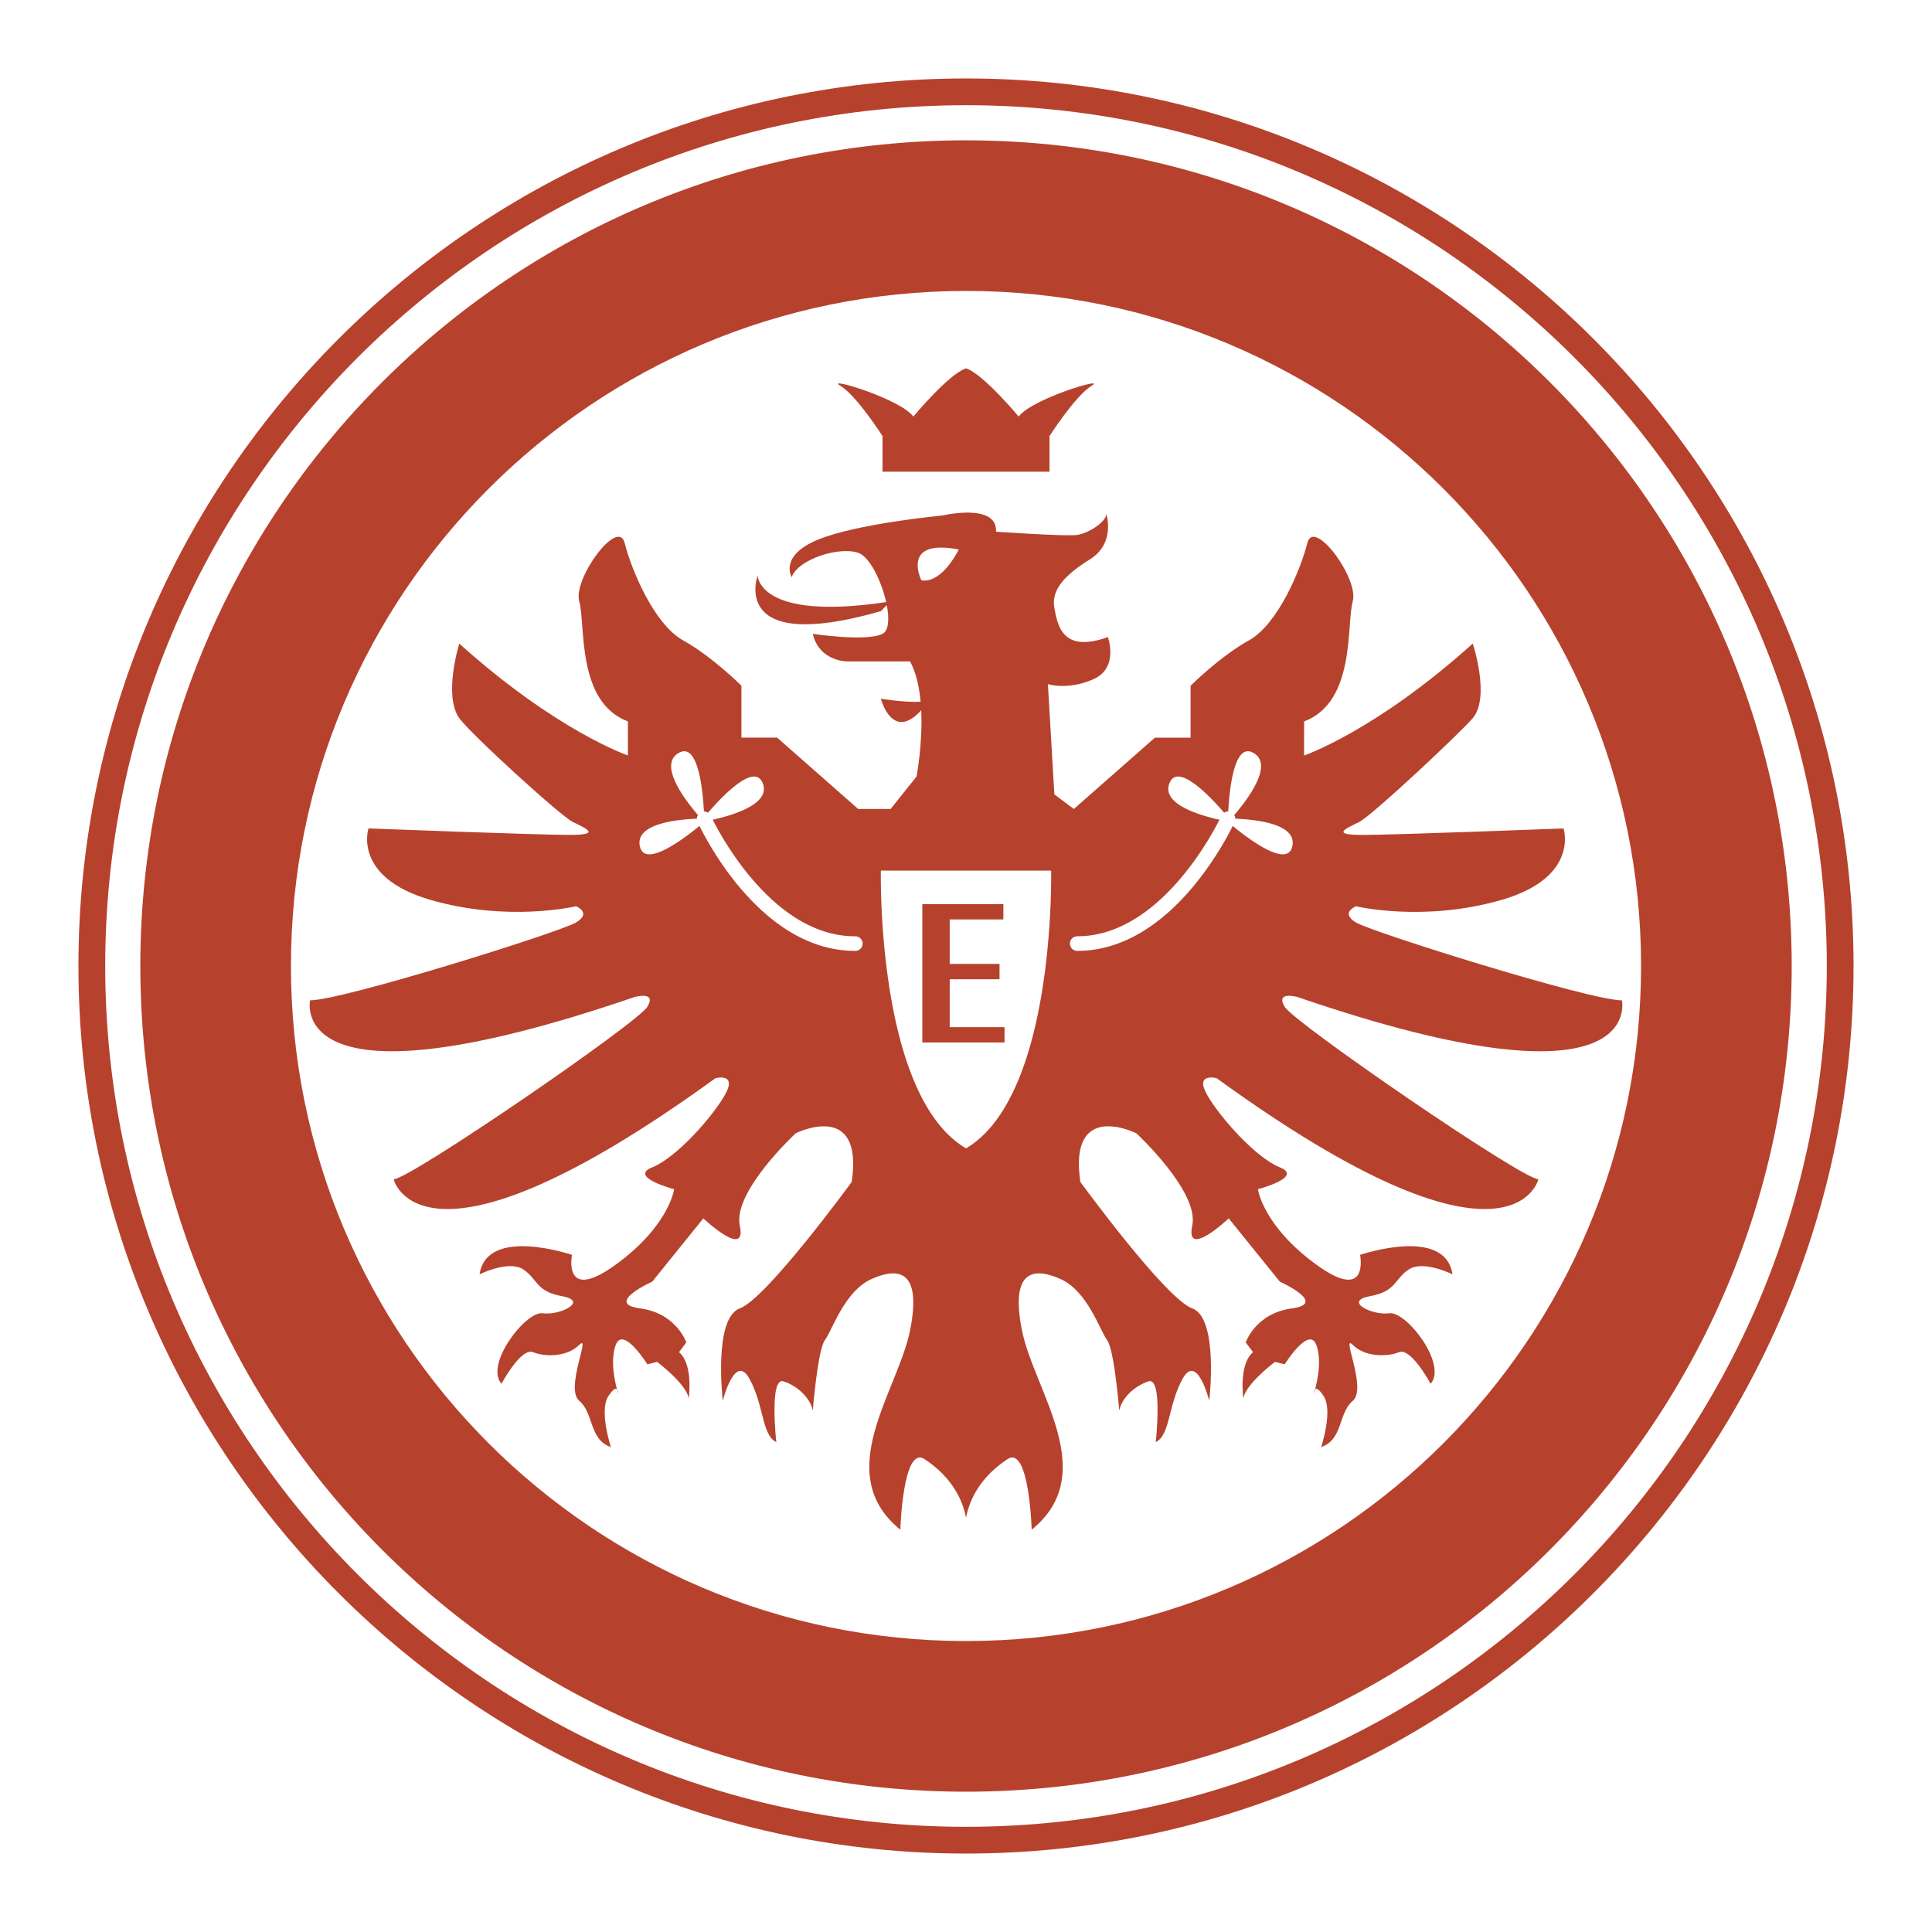
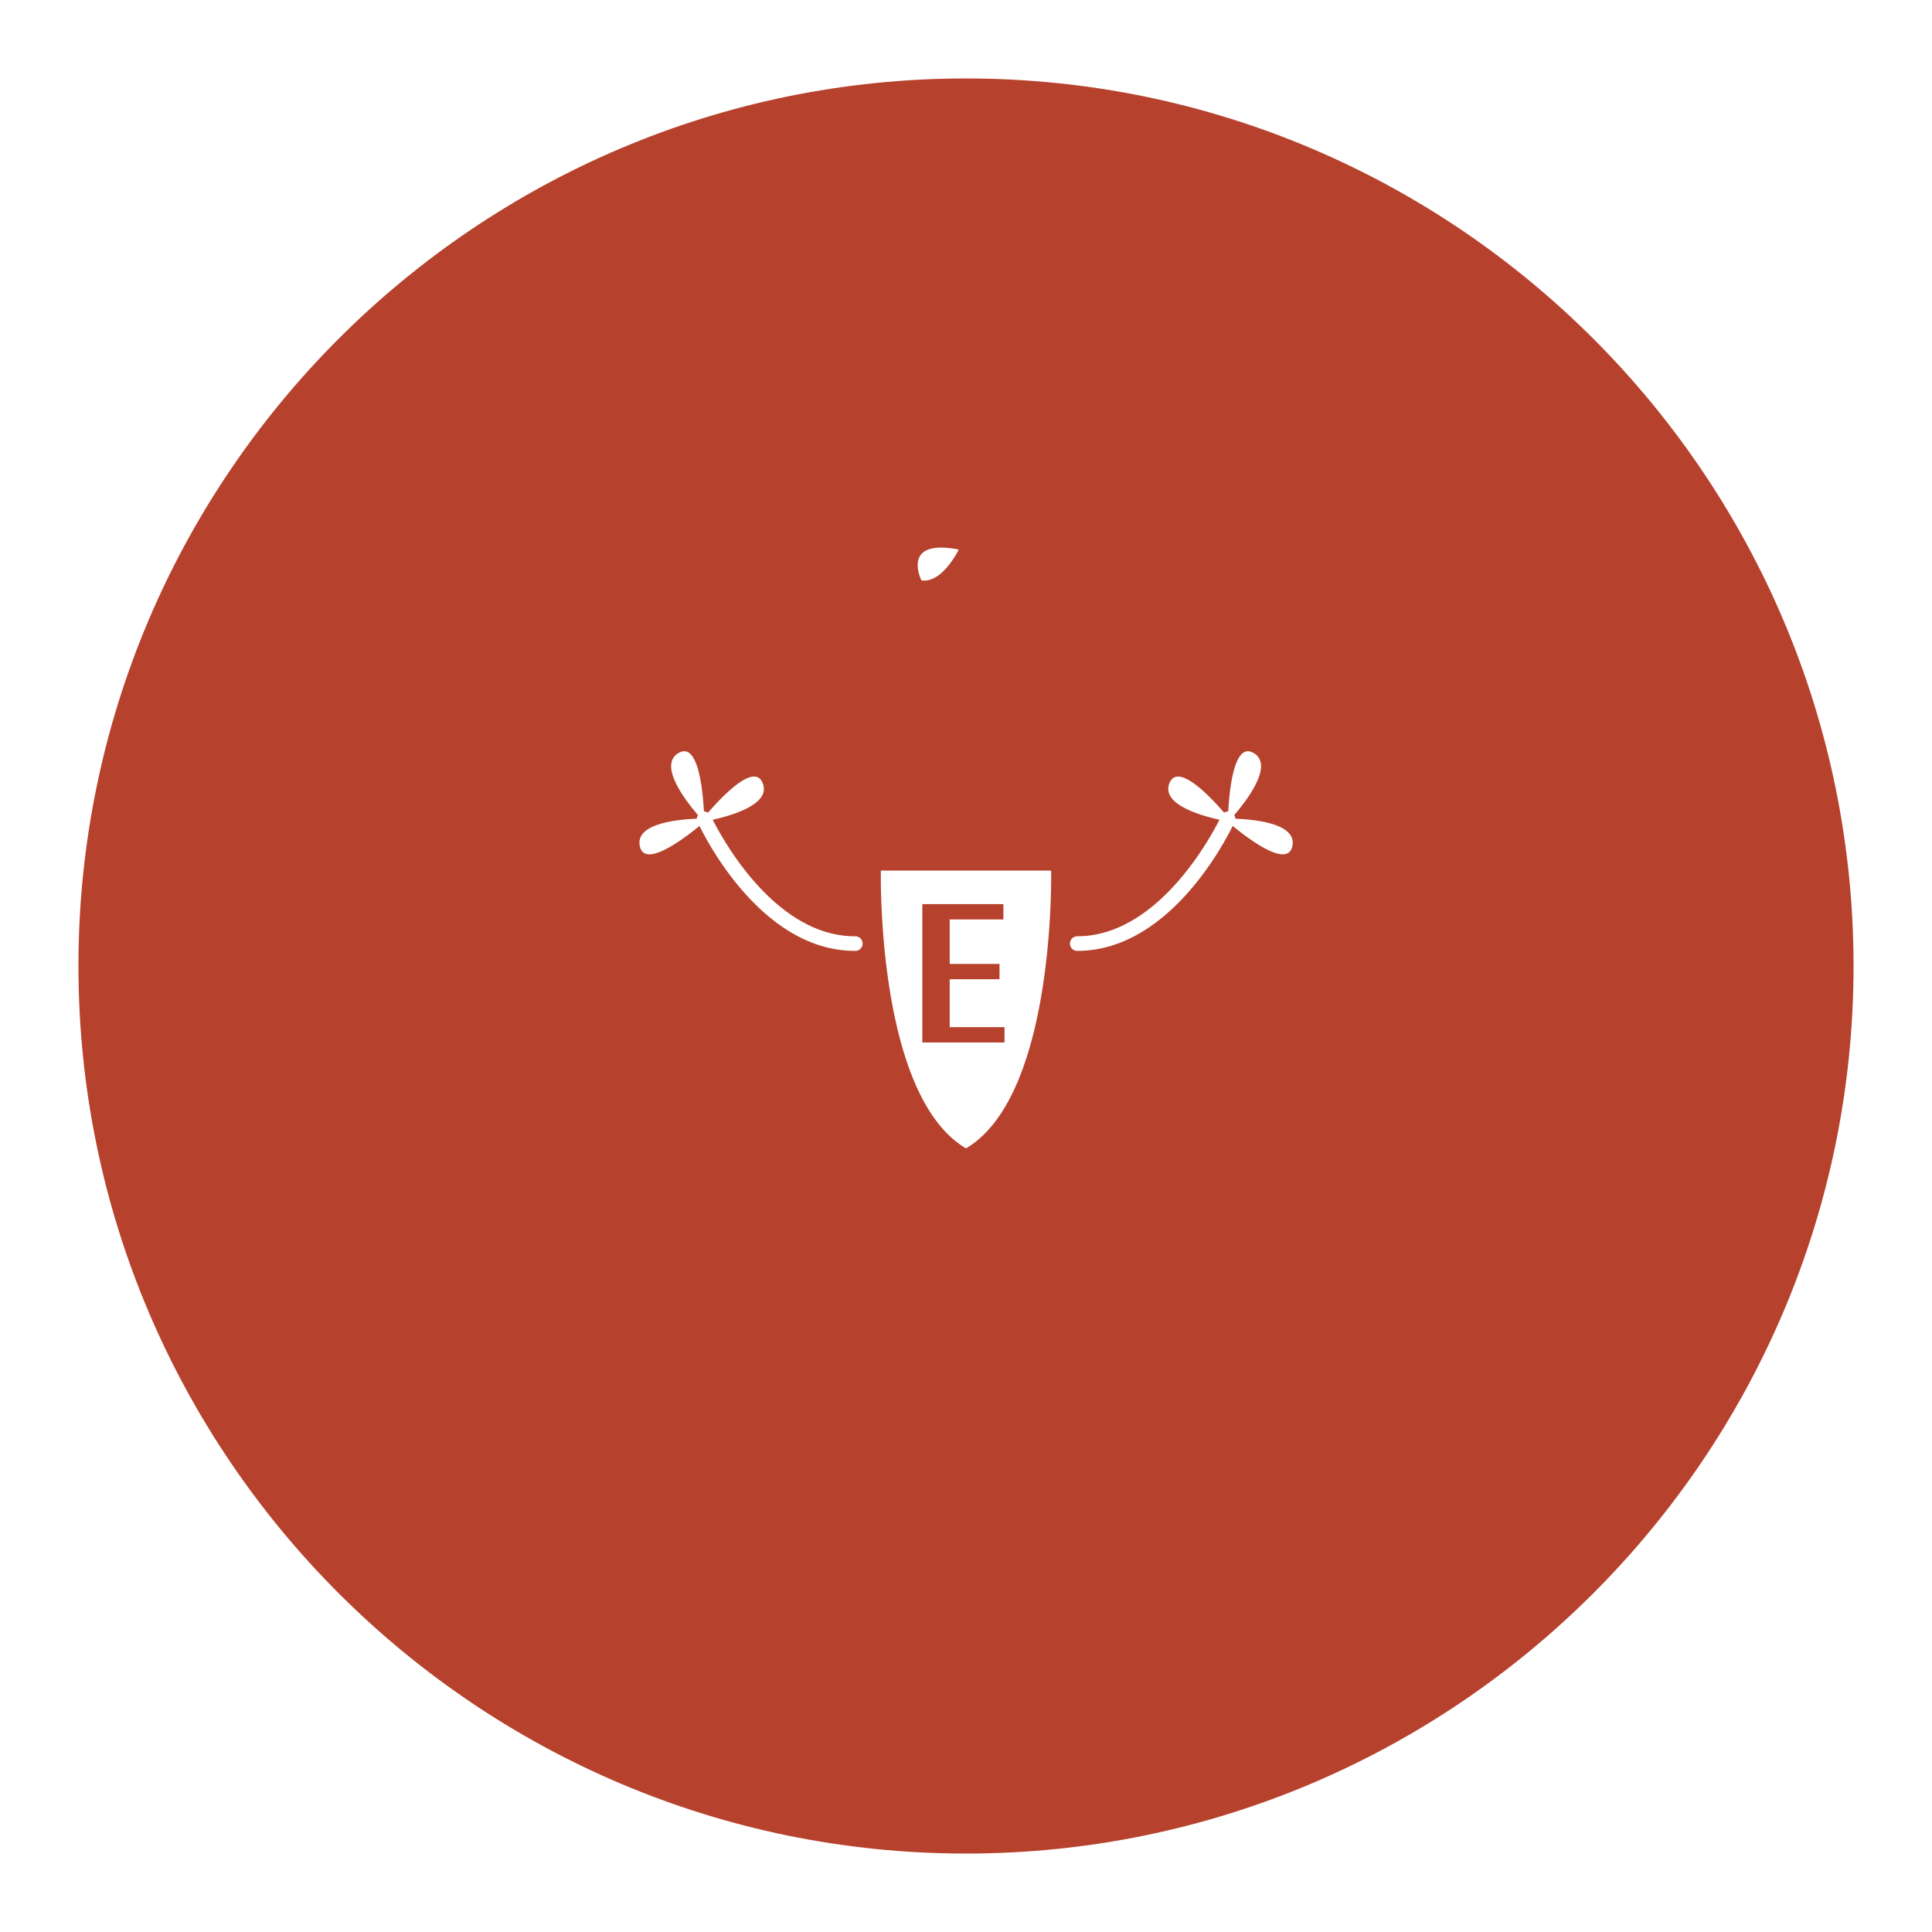
<svg xmlns="http://www.w3.org/2000/svg" width="2500" height="2500" viewBox="0 0 192.756 192.756">
  <g fill-rule="evenodd" clip-rule="evenodd">
    <path fill="#fff" d="M0 0h192.756v192.756H0V0z" />
    <path d="M96.378 7.827c-48.828 0-88.552 39.723-88.552 88.55 0 48.828 39.724 88.553 88.552 88.553 48.829 0 88.551-39.725 88.551-88.553.001-48.827-39.722-88.55-88.551-88.55z" fill="#b6422d" />
-     <path d="M96.378 10.497c-47.355 0-85.881 38.525-85.881 85.88s38.526 85.883 85.881 85.883c47.356 0 85.881-38.527 85.881-85.883.001-47.355-38.525-85.88-85.881-85.88z" fill="#fff" />
    <path d="M178.758 96.377c0 45.498-36.883 82.381-82.379 82.381C50.882 178.758 14 141.875 14 96.377 13.999 50.881 50.881 14 96.378 14s82.38 36.881 82.38 82.377z" fill="#b6422d" />
-     <path d="M163.729 96.377c0 37.197-30.154 67.35-67.35 67.35-37.197 0-67.351-30.152-67.351-67.35 0-37.196 30.154-67.35 67.351-67.35 37.195 0 67.35 30.154 67.35 67.35z" fill="#fff" />
    <path d="M131.205 138.609c-.125.119-.125.428-.125.428s.053-.162.125-.428zM61.551 138.609c.071.266.125.428.125.428s-.001-.308-.125-.428z" fill="#b6422d" />
    <path d="M161.818 99.805c-3.236 0-24.914-6.795-26.531-7.767-1.619-.97 0-1.618 0-1.618s6.795 1.618 14.561-.647 6.146-7.119 6.146-7.119-16.824.647-20.061.647-1.617-.647-.324-1.294c1.295-.647 10.107-8.915 11.326-10.354 1.781-2.104 0-7.442 0-7.442-9.707 8.736-16.824 11.163-16.824 11.163v-3.397c5.176-1.942 4.205-9.707 4.852-11.972s-3.883-8.413-4.531-5.824c-.646 2.589-2.91 8.088-5.822 9.706-2.912 1.618-5.824 4.53-5.824 4.53v5.178h-3.559l-8.09 7.118-1.941-1.457-.646-11.001s1.941.647 4.529-.485 1.455-4.207 1.455-4.207c-4.529 1.618-5.016-1.132-5.338-2.912-.324-1.78.971-3.236 3.559-4.854 2.59-1.618 1.619-4.53 1.619-4.53 0 .81-1.779 1.941-2.912 2.103s-8.09-.323-8.09-.323c.16-2.912-5.338-1.618-5.338-1.618s-8.575.809-12.458 2.426c-3.883 1.617-2.588 3.722-2.588 3.722.647-1.78 4.691-3.075 6.633-2.427 1.136.379 2.322 2.807 2.791 4.918C75.6 61.994 75.59 57.414 75.59 57.414s-2.912 7.928 12.295 3.56l.593-.593c.26 1.367.194 2.546-.431 2.858-1.618.808-6.957 0-6.957 0 .647 2.75 3.398 2.75 3.398 2.75h6.309c.608 1.122.917 2.555 1.052 4.025-1.646.082-3.965-.304-3.965-.304s1.128 4.346 4.024 1.154c.161 3.345-.464 6.612-.464 6.612l-2.589 3.235H85.62l-8.088-7.118h-3.56v-5.178s-2.913-2.912-5.825-4.53c-2.912-1.618-5.177-7.117-5.824-9.706-.646-2.589-5.177 3.559-4.53 5.824s-.323 10.03 4.854 11.972v3.397s-7.118-2.427-16.825-11.163c0 0-1.618 5.177 0 7.442 1.096 1.535 10.031 9.707 11.325 10.354 1.294.646 2.913 1.294-.323 1.294-3.236 0-20.061-.647-20.061-.647s-1.618 4.854 6.147 7.119c7.766 2.265 14.561.647 14.561.647s1.618.647 0 1.618c-1.618.971-23.297 7.767-26.532 7.767 0 0-2.59 11.648 32.356-.324 0 0 2.265-.646 1.294.969-.971 1.619-23.697 17.207-25.315 17.207 0 0 2.666 11.268 32.111-10.086 0 0 2.184-.568.97 1.617-1.213 2.184-4.854 6.309-7.28 7.279-2.427.971 2.184 2.184 2.184 2.184s-.485 3.641-5.824 7.523c-5.339 3.883-4.368-.971-4.368-.971s-8.494-2.912-9.222 1.941c0 0 2.913-1.455 4.369-.486 1.456.973 1.213 2.186 3.882 2.67 2.669.486-.243 1.941-1.941 1.699s-5.824 5.096-4.125 7.037c0 0 1.942-3.639 3.154-3.154 1.214.486 3.398.486 4.611-.729 1.214-1.213-1.456 4.369 0 5.582s.971 3.883 3.155 4.611c0 0-1.214-3.641-.243-5.096.482-.723.725-.787.847-.67-.235-.877-.678-2.936-.119-4.428.729-1.941 3.155 1.941 3.155 1.941l.971-.242s2.912 2.184 3.155 3.641c0 0 .484-3.398-.971-4.611l.728-.971s-.971-2.912-4.61-3.396c-3.64-.486 1.213-2.67 1.213-2.67l5.096-6.311s4.368 4.127 3.64.729c-.728-3.396 5.582-9.223 5.582-9.223s6.795-3.396 5.582 4.855c0 0-8.494 11.648-11.164 12.619-2.669.971-1.699 9.221-1.699 9.221s1.214-4.854 2.669-2.184c1.457 2.67 1.213 5.582 2.67 6.309 0 0-.729-6.551.728-6.066 1.456.486 2.669 1.699 2.912 2.912 0 0 .486-6.066 1.213-7.037.728-.971 1.942-4.854 4.611-6.066 2.67-1.215 5.096-.973 3.883 5.096-1.213 6.066-7.902 14.268-.971 19.898 0 0 .242-8.494 2.426-7.037 2.185 1.457 3.641 3.398 4.126 5.824.484-2.426 1.942-4.367 4.125-5.824s2.426 7.037 2.426 7.037c6.93-5.631.242-13.832-.971-19.898-1.213-6.068 1.213-6.311 3.883-5.096 2.67 1.213 3.883 5.096 4.611 6.066s1.213 7.037 1.213 7.037c.242-1.213 1.455-2.426 2.912-2.912 1.457-.484.729 6.066.729 6.066 1.457-.727 1.213-3.639 2.67-6.309 1.455-2.67 2.67 2.184 2.67 2.184s.971-8.25-1.699-9.221-11.164-12.619-11.164-12.619c-1.213-8.252 5.582-4.855 5.582-4.855s6.309 5.826 5.582 9.223c-.729 3.398 3.639-.729 3.639-.729l5.098 6.311s4.852 2.184 1.213 2.67c-3.641.484-4.611 3.396-4.611 3.396l.729.971c-1.455 1.213-.971 4.611-.971 4.611.242-1.457 3.156-3.641 3.156-3.641l.969.242s2.428-3.883 3.156-1.941c.559 1.492.117 3.551-.119 4.428.123-.117.365-.053.846.67.973 1.455-.242 5.096-.242 5.096 2.184-.729 1.699-3.398 3.154-4.611 1.457-1.213-1.213-6.795 0-5.582 1.215 1.215 3.398 1.215 4.611.729 1.213-.484 3.156 3.154 3.156 3.154 1.697-1.941-2.428-7.279-4.127-7.037s-4.611-1.213-1.941-1.699c2.668-.484 2.426-1.697 3.883-2.67 1.455-.969 4.367.486 4.367.486-.727-4.854-9.221-1.941-9.221-1.941s.971 4.854-4.367.971c-5.34-3.883-5.824-7.523-5.824-7.523s4.611-1.213 2.184-2.184-6.066-5.096-7.281-7.279c-1.213-2.186.971-1.617.971-1.617 29.443 21.354 32.109 10.086 32.109 10.086-1.617 0-24.344-15.588-25.314-17.207-.969-1.615 1.295-.969 1.295-.969 34.941 11.974 32.351.326 32.351.326zM96.378 47.062h8.333v-3.559s2.588-4.045 4.205-5.015c1.619-.971-5.986 1.294-7.281 3.074 0 0-3.557-4.278-5.256-4.809-1.699.531-5.258 4.809-5.258 4.809-1.294-1.78-8.898-4.045-7.28-3.074 1.618.97 4.206 5.015 4.206 5.015v3.559h8.331z" fill="#b6422d" />
    <path d="M91.929 57.902s-2.103-4.207 3.722-3.074c0 0-1.619 3.397-3.722 3.074zM104.871 86.861s.486 22.418-8.492 27.711c-8.979-5.293-8.494-27.711-8.494-27.711h16.986zM85.295 93.413c-7.881 0-13.135-9.547-14.186-11.628 2.083-.462 5.942-1.625 4.942-3.75-.873-1.853-3.952 1.359-5.412 3.05a.716.716 0 0 0-.41-.128c-.113-2.169-.574-6.836-2.44-5.876-2.201 1.134.533 4.713 1.847 6.238a.708.708 0 0 0-.11.363c-2.087.08-6.295.525-5.663 2.844.546 2.003 4.221-.725 5.924-2.122 1.11 2.246 6.649 12.465 15.508 12.465a.729.729 0 1 0 0-1.456zM123.248 81.681a.71.71 0 0 0-.109-.363c1.312-1.525 4.047-5.104 1.844-6.238-1.865-.96-2.324 3.707-2.439 5.876a.706.706 0 0 0-.408.129c-1.461-1.69-4.539-4.903-5.414-3.05-.998 2.125 2.863 3.288 4.943 3.75-1.051 2.081-6.307 11.628-14.188 11.628a.727.727 0 0 0-.727.728c0 .403.324.729.727.729 8.861 0 14.4-10.22 15.51-12.466 1.703 1.397 5.377 4.125 5.924 2.122.632-2.32-3.575-2.765-5.663-2.845z" fill="#fff" />
    <path fill="#b6422d" d="M92.021 104.008V90.203h8.086v1.53h-5.355v4.437h4.971v1.529h-4.971v4.78h5.469v1.529h-8.2z" />
  </g>
</svg>